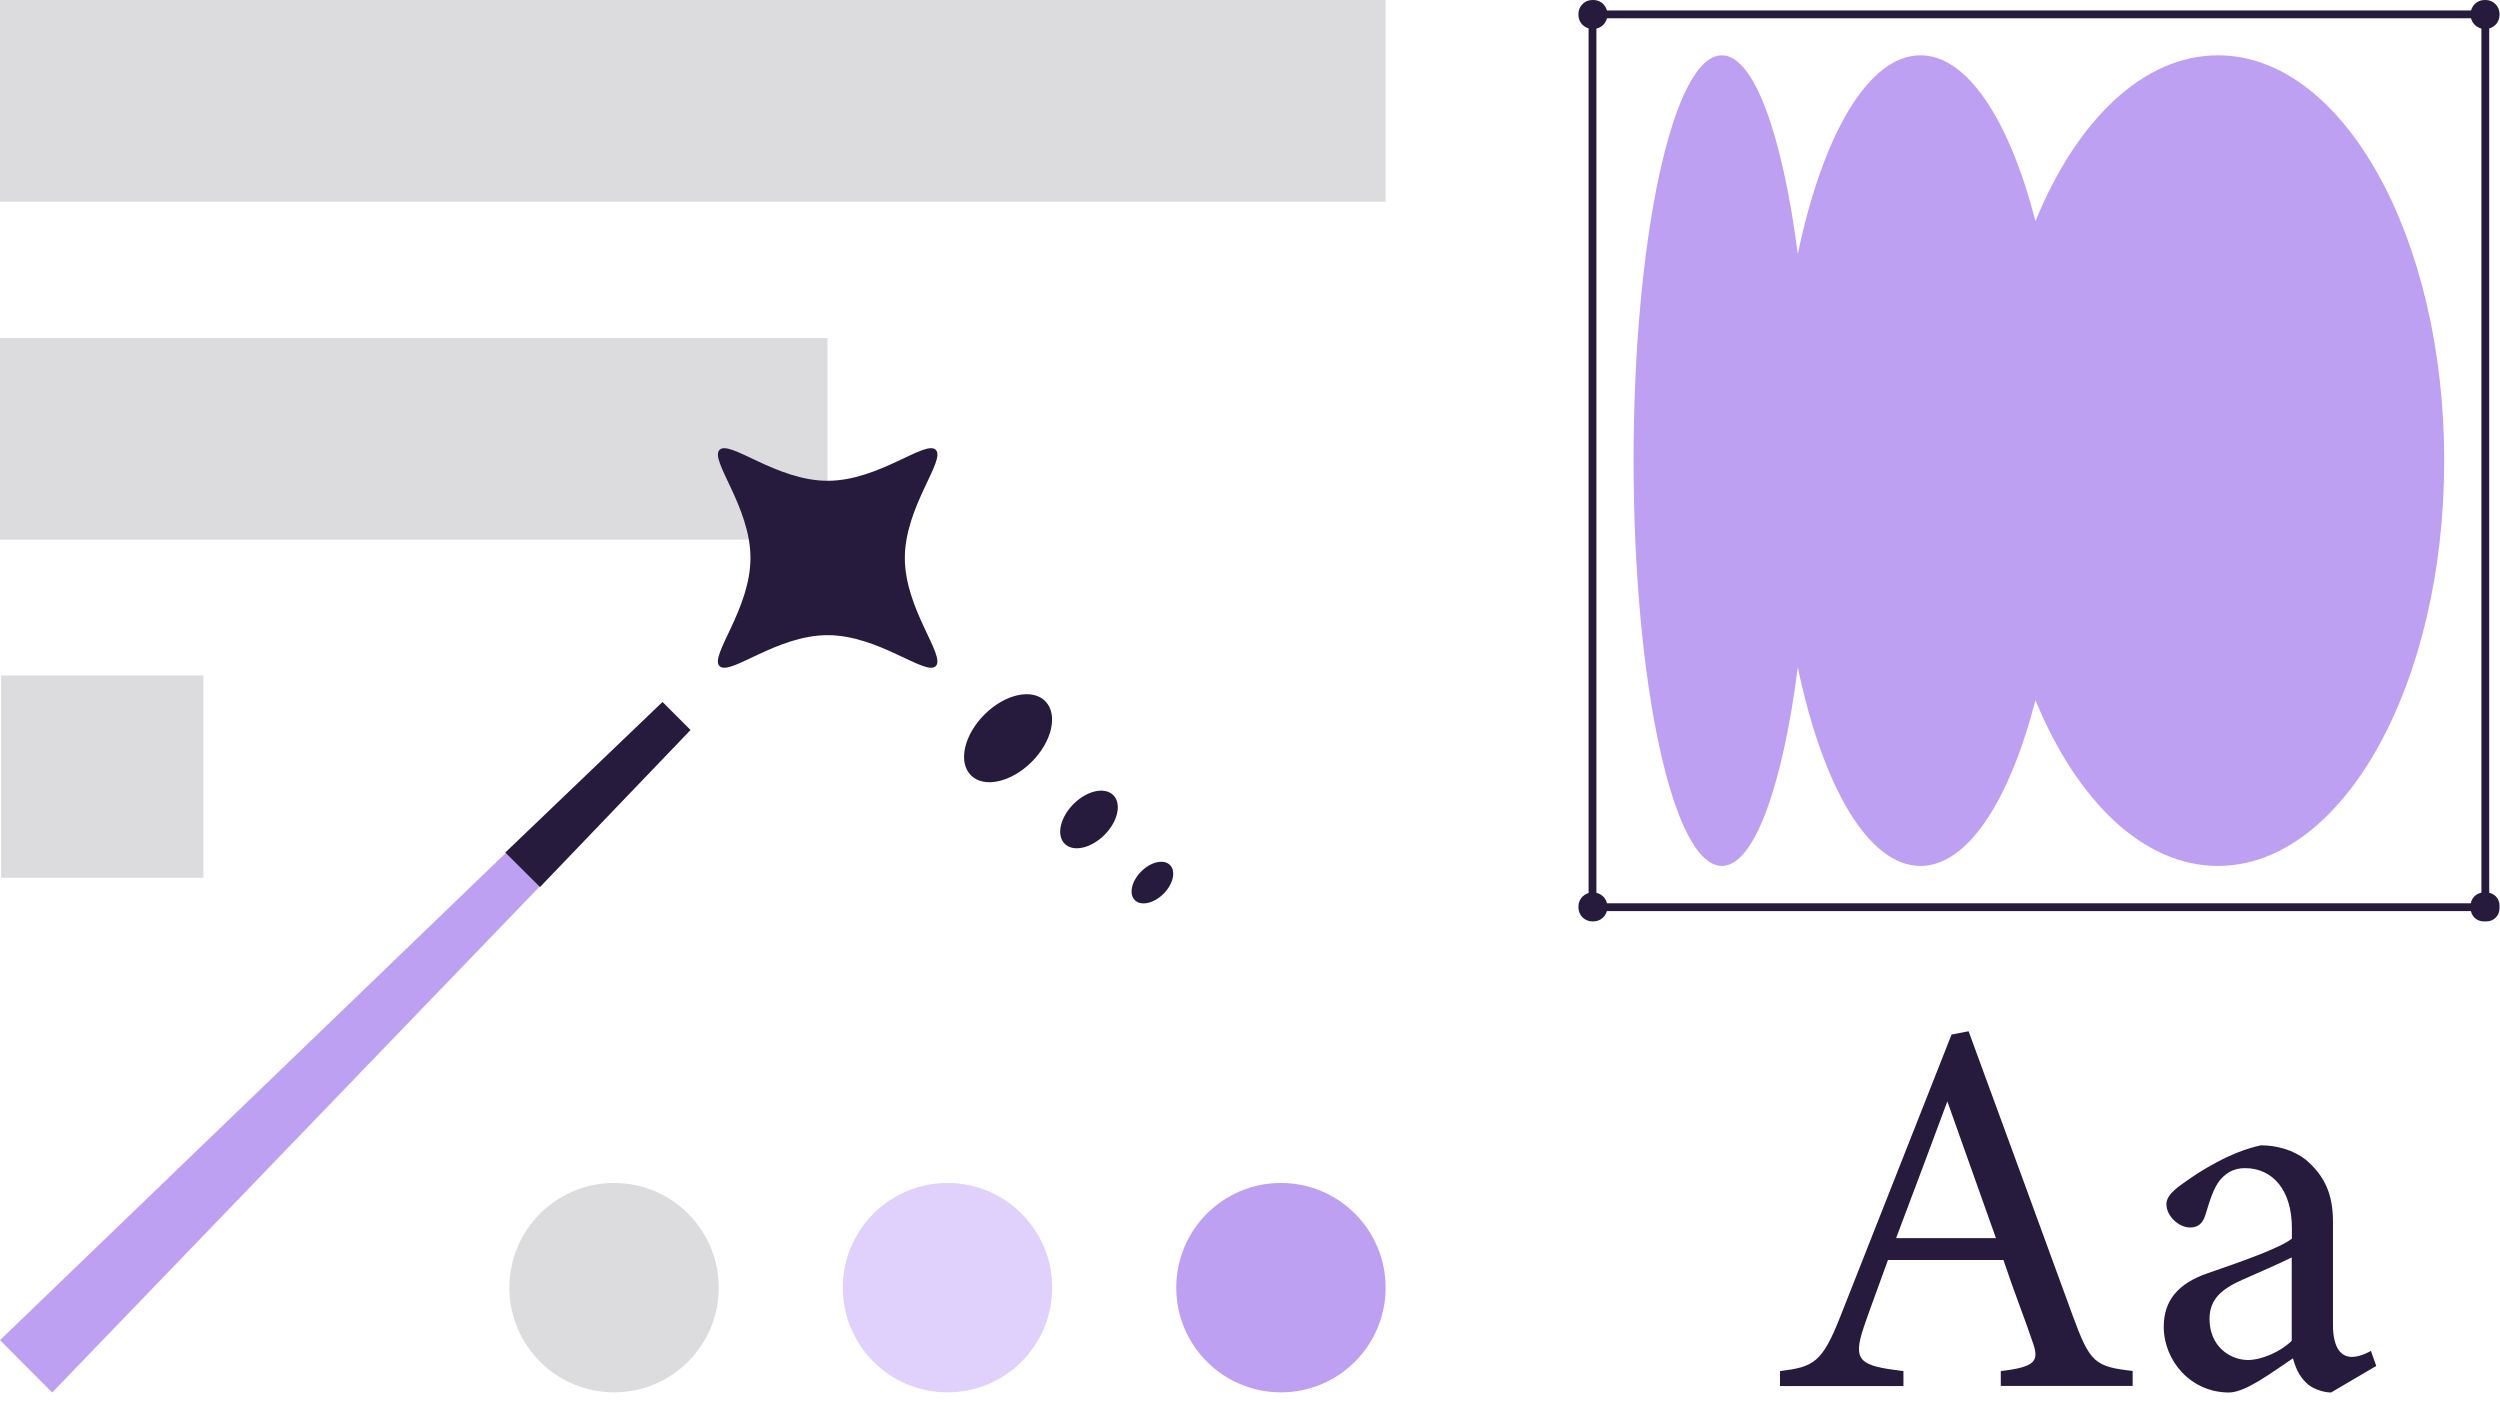
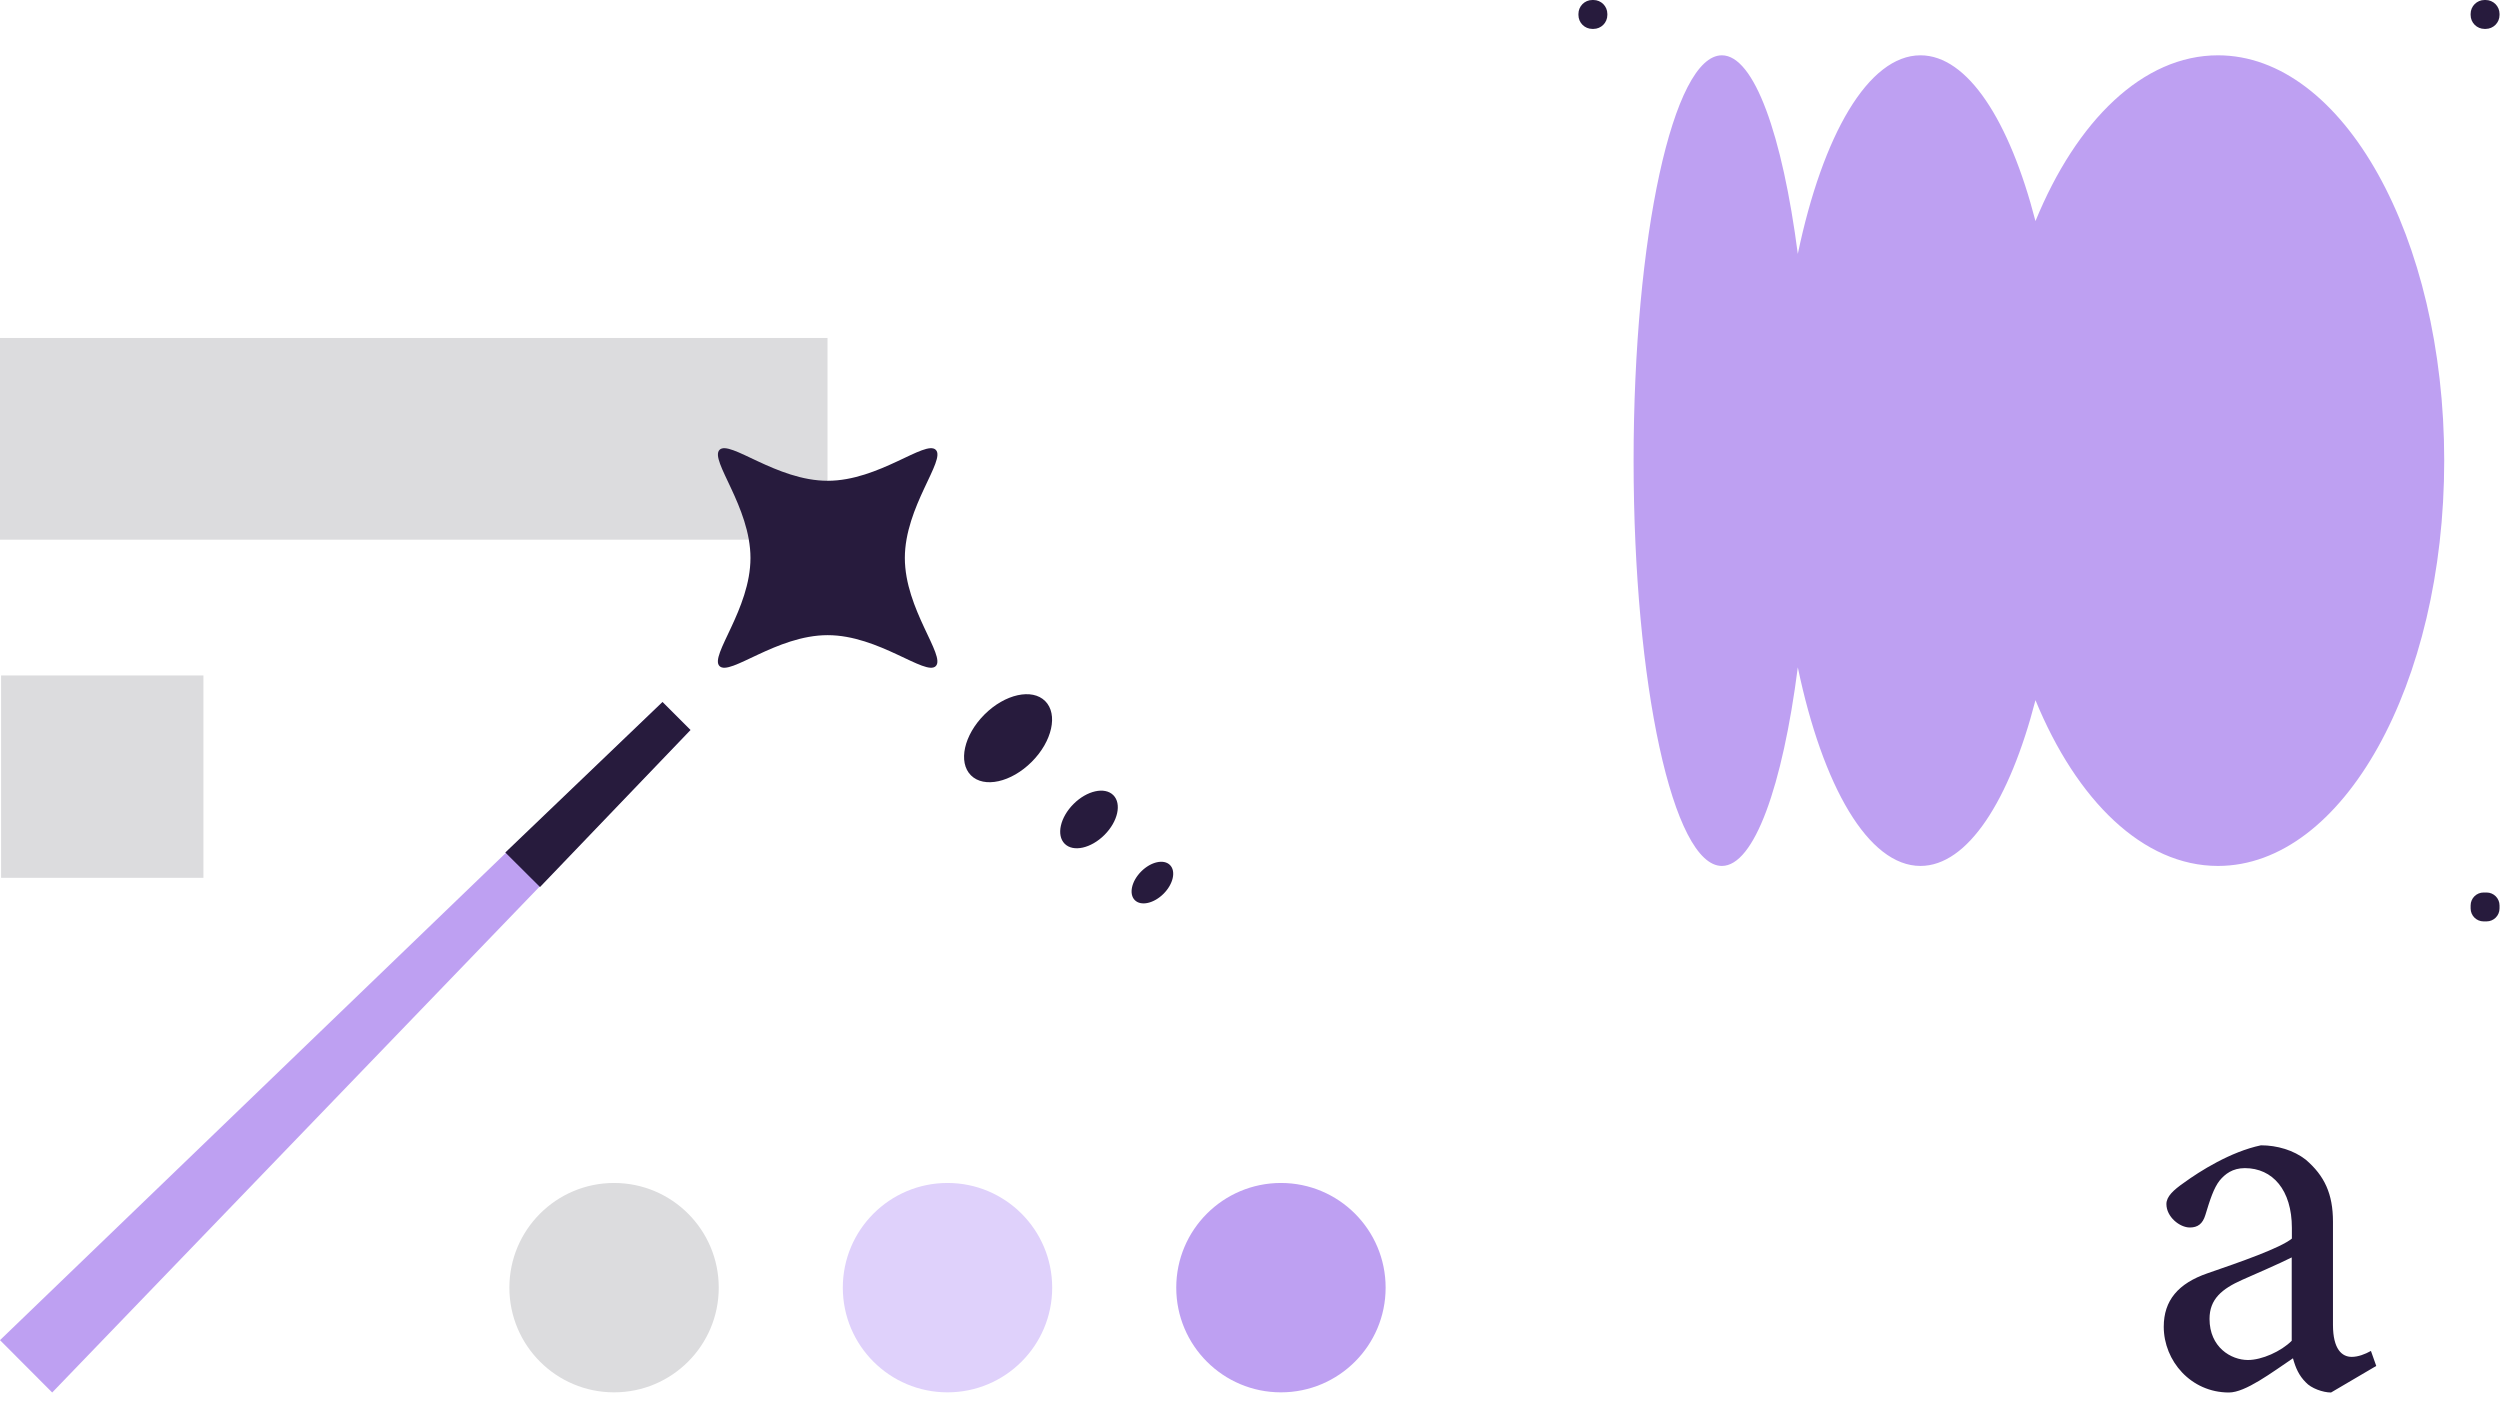
<svg xmlns="http://www.w3.org/2000/svg" width="160" height="90" viewBox="0 0 160 90" fill="none">
  <g id="Layer_4" clip-path="url(#clip0_3551_284196)">
    <g id="Group">
      <g id="Group_2">
-         <path id="Vector" d="M159.06 0.92H101.92V58.06H159.06V0.92Z" stroke="#271B3D" stroke-width="0.5" stroke-miterlimit="10" />
        <path id="Vector_2" d="M159.08 0H159.01C158.519 0 158.12 0.398 158.12 0.89V0.96C158.12 1.452 158.519 1.85 159.01 1.85H159.08C159.572 1.85 159.97 1.452 159.97 0.96V0.89C159.97 0.398 159.572 0 159.08 0Z" fill="#271B3D" />
        <path id="Vector_3" d="M101.98 0H101.91C101.418 0 101.02 0.398 101.02 0.89V0.96C101.02 1.452 101.418 1.85 101.91 1.85H101.98C102.472 1.85 102.87 1.452 102.87 0.96V0.89C102.87 0.398 102.472 0 101.98 0Z" fill="#271B3D" />
        <path id="Vector_4" d="M159.14 57.12H158.95C158.492 57.12 158.12 57.492 158.12 57.95V58.14C158.12 58.598 158.492 58.97 158.95 58.97H159.14C159.599 58.97 159.97 58.598 159.97 58.14V57.95C159.97 57.492 159.599 57.12 159.14 57.12Z" fill="#271B3D" />
-         <path id="Vector_5" d="M101.98 57.12H101.91C101.418 57.12 101.02 57.519 101.02 58.01V58.08C101.02 58.572 101.418 58.97 101.91 58.97H101.98C102.472 58.97 102.87 58.572 102.87 58.08V58.01C102.87 57.519 102.472 57.12 101.98 57.12Z" fill="#271B3D" />
      </g>
      <path id="Vector_6" d="M122.91 3.54C119.57 3.54 116.65 8.64 115.06 16.25C114.07 8.64 112.27 3.54 110.2 3.54C107.08 3.54 104.55 15.16 104.55 29.48C104.55 43.8 107.08 55.42 110.2 55.42C112.27 55.42 114.08 50.32 115.06 42.71C116.65 50.32 119.57 55.42 122.91 55.42C125.93 55.42 128.61 51.24 130.27 44.81C132.91 51.24 137.16 55.42 141.95 55.42C149.95 55.42 156.43 43.8 156.43 29.48C156.43 15.16 149.95 3.54 141.95 3.54C137.15 3.54 132.9 7.72 130.27 14.15C128.61 7.72 125.93 3.54 122.91 3.54Z" fill="#BEA0F2" />
    </g>
-     <path id="Vector_7" d="M88.68 0H0V12.91H88.68V0Z" fill="#DCDCDE" />
    <path id="Vector_8" d="M52.96 21.63H0V34.54H52.96V21.63Z" fill="#DCDCDE" />
    <g id="Group_3">
-       <path id="Vector_9" d="M128.05 88.71V87.75C130.27 87.48 130.55 87.13 130.07 85.84C129.63 84.51 128.94 82.8 128.22 80.64H120.83C120.28 82.18 119.77 83.51 119.29 84.91C118.54 87.13 119.02 87.41 121.82 87.75V88.71H113.92V87.75C116.07 87.48 116.62 87.24 117.82 84.16L124.9 66.21L125.99 66C128.14 71.85 130.5 78.31 132.66 84.22C133.75 87.19 134.06 87.47 136.49 87.74V88.7H128.05V88.71ZM124.63 70.49C123.54 73.43 122.37 76.54 121.35 79.24H127.74L124.63 70.49Z" fill="#271B3D" />
      <path id="Vector_10" d="M149.18 89.12C148.67 89.12 147.91 88.85 147.57 88.47C147.13 88.03 146.92 87.55 146.75 86.93C145.38 87.85 143.71 89.12 142.65 89.12C140.22 89.12 138.48 87.1 138.48 84.91C138.48 83.23 139.4 82.14 141.28 81.49C143.37 80.77 145.93 79.88 146.68 79.27V78.59C146.68 76.16 145.45 74.76 143.67 74.76C142.88 74.76 142.4 75.14 142.06 75.55C141.68 76.03 141.44 76.78 141.14 77.77C140.97 78.32 140.66 78.56 140.15 78.56C139.5 78.56 138.65 77.88 138.65 77.06C138.65 76.58 139.09 76.17 139.78 75.69C140.77 74.97 142.75 73.71 144.7 73.3C145.73 73.3 146.79 73.61 147.57 74.22C148.77 75.25 149.31 76.41 149.31 78.19V84.79C149.31 86.36 149.89 86.84 150.51 86.84C150.92 86.84 151.36 86.67 151.74 86.46L152.08 87.42L149.17 89.13L149.18 89.12ZM146.68 80.47C145.93 80.85 144.29 81.56 143.5 81.91C142.2 82.49 141.41 83.14 141.41 84.41C141.41 86.22 142.78 87.04 143.87 87.04C144.76 87.04 145.99 86.49 146.67 85.81V80.48L146.68 80.47Z" fill="#271B3D" />
    </g>
    <g id="Group_4">
      <g id="Group_5">
        <path id="Vector_11" d="M3.34 89.12L0 85.77L42.4 44.93L44.19 46.72L3.34 89.12Z" fill="#BEA0F2" />
        <path id="Vector_12" d="M34.56 56.77L44.19 46.72L42.4 44.93L32.34 54.56L34.56 56.77Z" fill="#271B3D" />
      </g>
      <g id="Group_6">
        <path id="Vector_13" d="M57.91 35.71C57.91 32.43 60.55 29.44 59.89 28.79C59.23 28.13 56.25 30.77 52.97 30.77C49.69 30.77 46.7 28.13 46.05 28.79C45.4 29.45 48.03 32.43 48.03 35.71C48.03 38.99 45.39 41.98 46.05 42.63C46.71 43.29 49.69 40.65 52.97 40.65C56.25 40.65 59.24 43.29 59.89 42.63C60.54 41.97 57.91 38.99 57.91 35.71Z" fill="#271B3D" />
        <g id="Group_7">
          <path id="Vector_14" d="M66.029 48.759C67.342 47.446 67.728 45.705 66.892 44.87C66.056 44.034 64.315 44.42 63.003 45.732C61.691 47.044 61.305 48.785 62.14 49.621C62.976 50.457 64.717 50.071 66.029 48.759Z" fill="#271B3D" />
          <path id="Vector_15" d="M70.686 53.435C71.545 52.576 71.798 51.437 71.252 50.89C70.705 50.343 69.565 50.596 68.706 51.455C67.847 52.315 67.594 53.454 68.14 54.001C68.687 54.548 69.827 54.294 70.686 53.435Z" fill="#271B3D" />
          <path id="Vector_16" d="M74.468 57.2C75.089 56.579 75.272 55.755 74.878 55.361C74.483 54.967 73.66 55.15 73.039 55.771C72.418 56.392 72.235 57.215 72.629 57.61C73.024 58.004 73.847 57.82 74.468 57.2Z" fill="#271B3D" />
        </g>
      </g>
    </g>
    <g id="Group_8">
      <path id="Vector_17" d="M39.3 89.11C43 89.11 46 86.11 46 82.41C46 78.71 43 75.71 39.3 75.71C35.6 75.71 32.6 78.71 32.6 82.41C32.6 86.11 35.6 89.11 39.3 89.11Z" fill="#DCDCDE" />
      <path id="Vector_18" d="M60.64 89.11C64.341 89.11 67.34 86.11 67.34 82.41C67.34 78.71 64.341 75.71 60.64 75.71C56.94 75.71 53.94 78.71 53.94 82.41C53.94 86.11 56.94 89.11 60.64 89.11Z" fill="#DFD1FB" />
      <path id="Vector_19" d="M81.98 89.11C85.68 89.11 88.68 86.11 88.68 82.41C88.68 78.71 85.68 75.71 81.98 75.71C78.28 75.71 75.28 78.71 75.28 82.41C75.28 86.11 78.28 89.11 81.98 89.11Z" fill="#BEA0F2" />
    </g>
    <path id="Vector_20" d="M13.02 43.23H0.07V56.18H13.02V43.23Z" fill="#DCDCDE" />
  </g>
  <defs>
    <clipPath id="clip0_3551_284196">
      <rect width="159.97" height="89.12" fill="white" />
    </clipPath>
  </defs>
</svg>